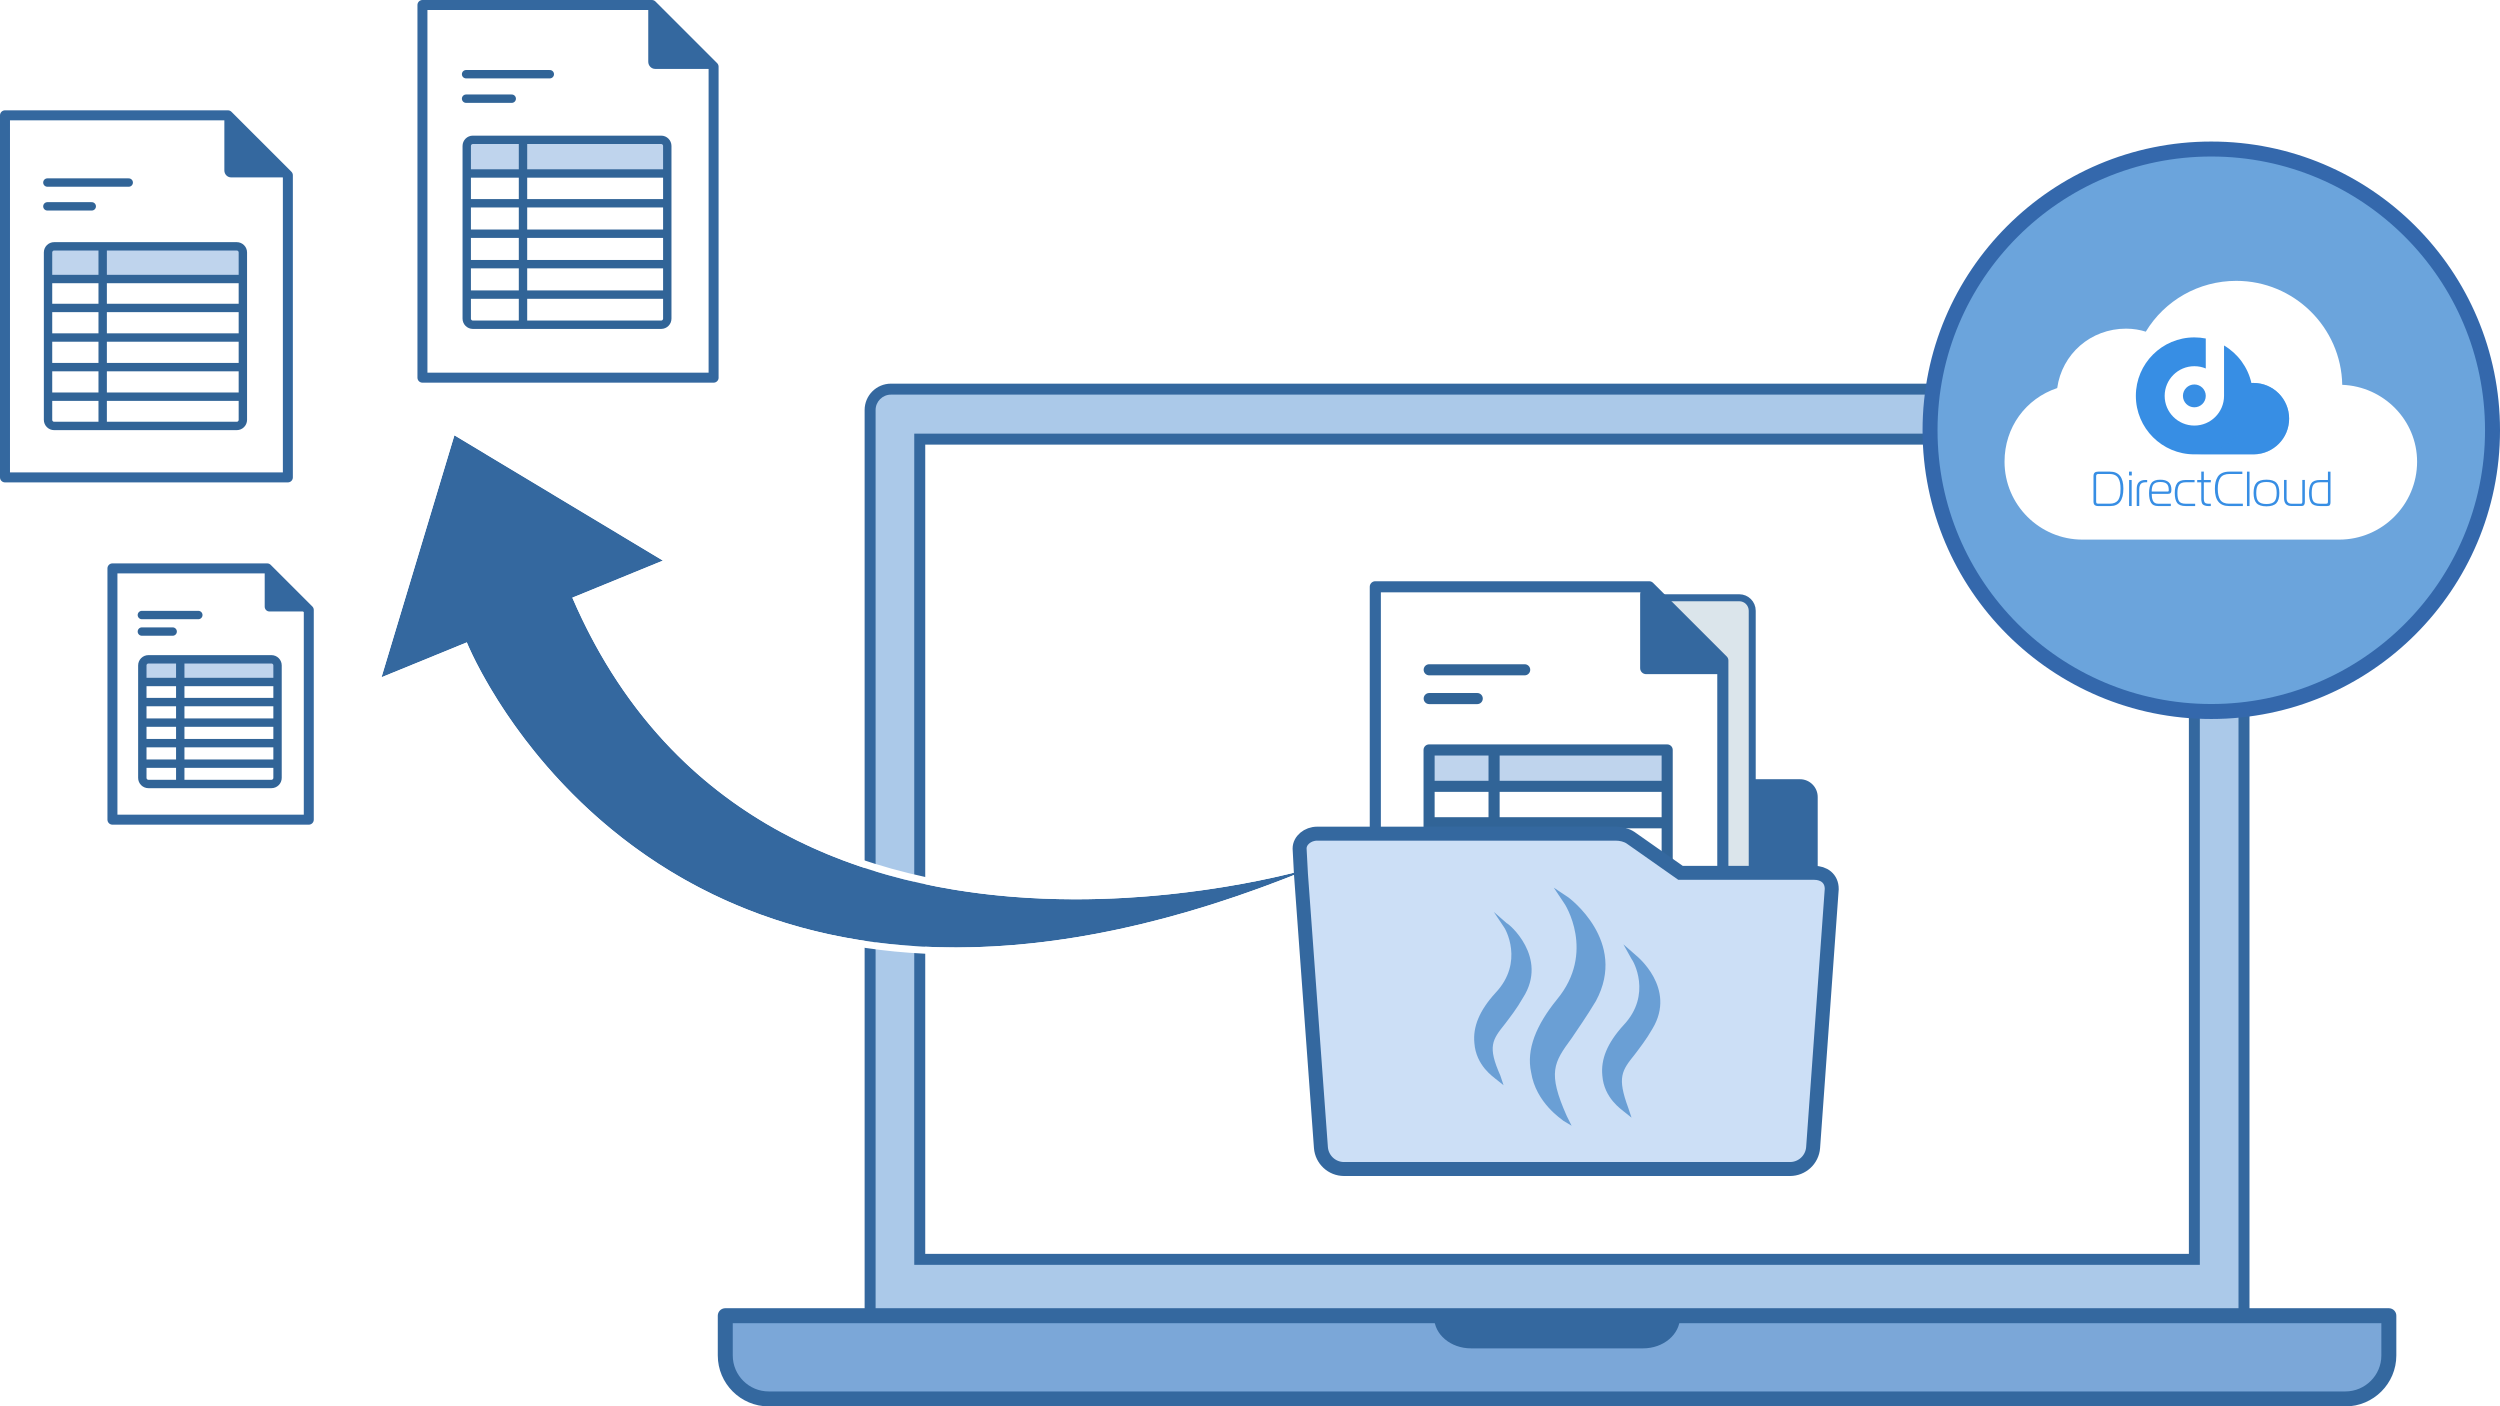
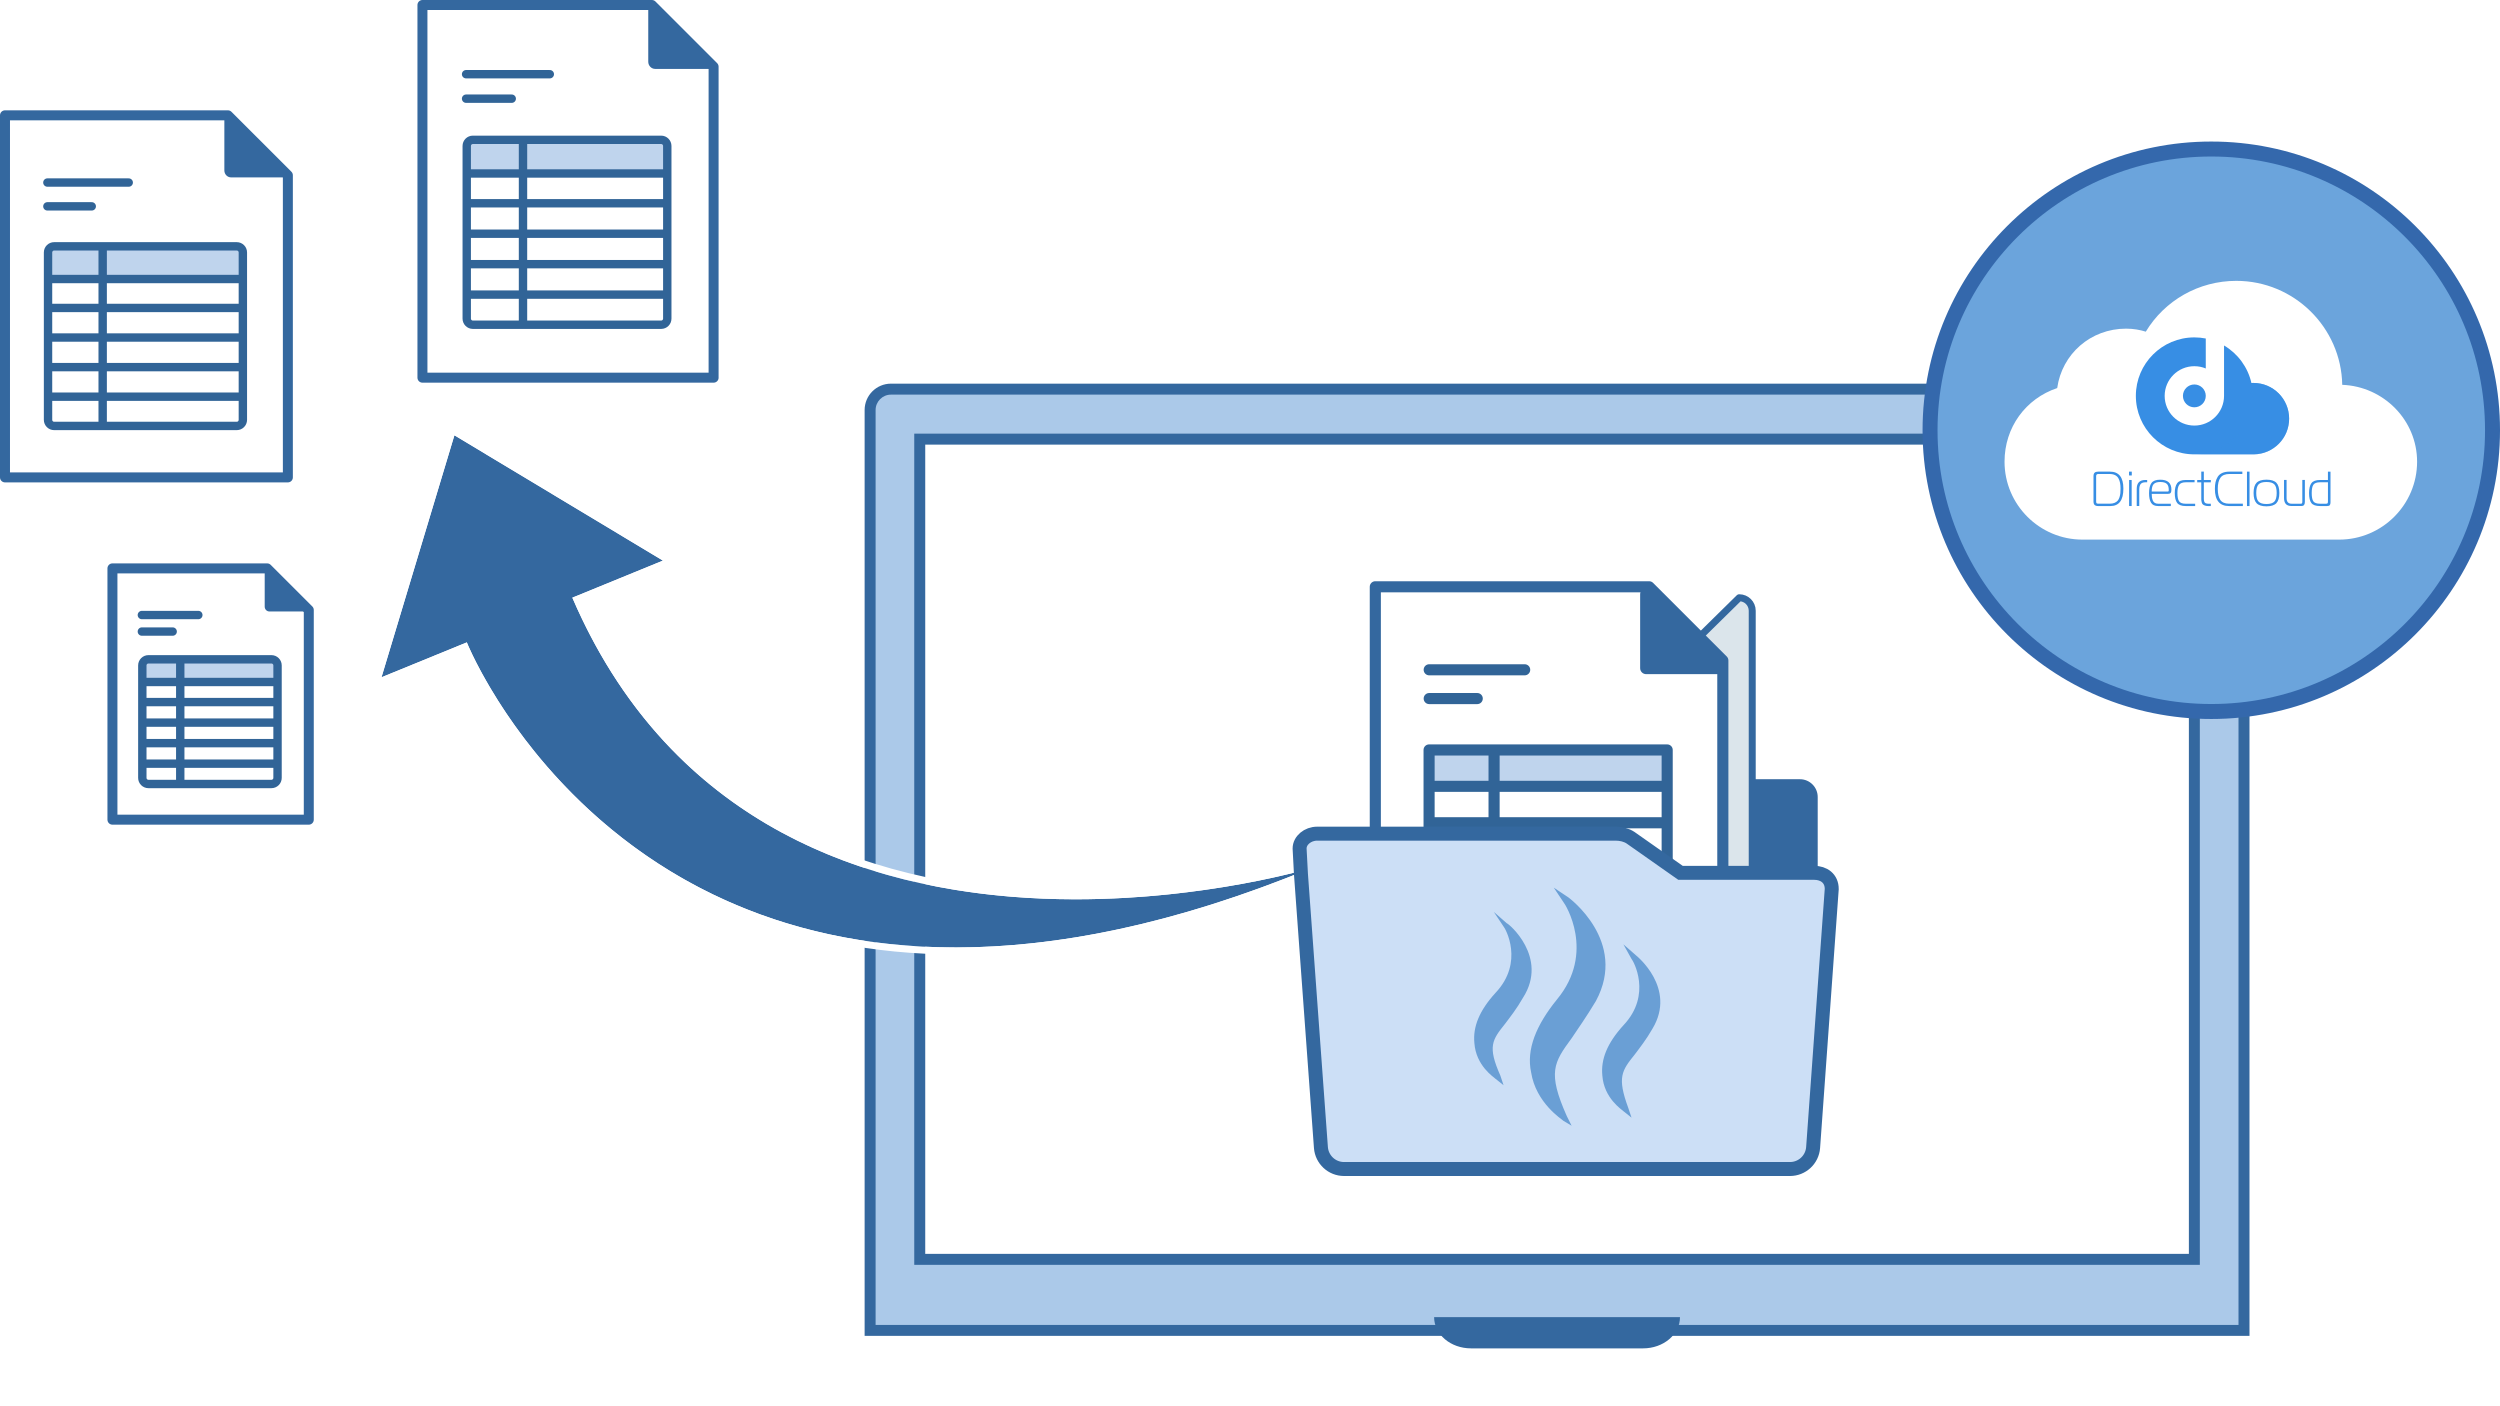
<svg xmlns="http://www.w3.org/2000/svg" version="1.1" id="レイヤー_1" x="0px" y="0px" viewBox="0 0 125.225 70.447" style="enable-background:new 0 0 125.225 70.447;" xml:space="preserve">
  <style type="text/css">
	.st0{fill:#515050;}
	.st1{fill:#436A9F;}
	.st2{fill:#ABC9E9;}
	.st3{fill:#34689F;}
	.st4{fill:#FFFFFF;}
	.st5{fill:#7BA7D8;stroke:#34689F;stroke-width:0.75;stroke-linecap:round;stroke-linejoin:round;stroke-miterlimit:10;}
	.st6{fill:url(#SVGID_1_);}
	.st7{fill:#DBE5EB;stroke:#34689F;stroke-width:0.35;stroke-linecap:round;stroke-linejoin:round;stroke-miterlimit:10;}
	.st8{fill:#BFD4ED;}
	.st9{fill:#316497;}
	.st10{fill:#CCDFF6;stroke:#34689F;stroke-width:0.7;stroke-miterlimit:10;}
	.st11{fill:#6A9FD5;}
	.st12{fill:#FFFFFF;stroke:#34689F;stroke-width:0.5;stroke-linecap:round;stroke-linejoin:round;stroke-miterlimit:10;}
	.st13{fill:none;stroke:#316497;stroke-width:0.42;stroke-linecap:round;stroke-linejoin:round;stroke-miterlimit:10;}
	.st14{fill:none;stroke:#316497;stroke-width:0.42;stroke-miterlimit:10;}
	.st15{fill:#6BA4DC;stroke:#3468AC;stroke-width:0.75;stroke-miterlimit:10;}
	.st16{fill-rule:evenodd;clip-rule:evenodd;fill:#378EE4;}
	.st17{filter:url(#Adobe_OpacityMaskFilter);}
	.st18{fill:url(#SVGID_00000012471154067562248720000006957458557795554995_);}
	.st19{mask:url(#SVGID_00000091704575994701045090000007506228756494575749_);fill-rule:evenodd;clip-rule:evenodd;fill:#378EE4;}
	.st20{fill:#378EE4;}
</style>
  <g>
    <path class="st0" d="M46.79,26.641c0.011-0.029,0.024-0.057,0.036-0.087   c0.041-0.103-0.042,0.097-0.04,0.094C46.787,26.645,46.788,26.643,46.79,26.641" />
    <path class="st0" d="M43.617,32.226C43.635,32.074,43.586,32.452,43.617,32.226" />
    <path class="st0" d="M44.141,34.966c-0.002-0.003-0.002-0.007-0.003-0.012   c-0.002-0.003,0.03,0.231,0.015,0.109   C44.15,35.031,44.146,34.999,44.141,34.966" />
    <path class="st0" d="M47.37,41.006c-0.013-0.03-0.026-0.06-0.039-0.089   c-0.044-0.103,0.04,0.096,0.04,0.093c0-0.001-0.001-0.003-0.001-0.003   C47.37,41.006,47.37,41.006,47.37,41.006" />
    <path class="st1" d="M47.369,41.002l0.001,0.004L47.369,41.002z" />
    <g>
      <g>
        <path class="st2" d="M43.584,66.639V20.535c0.001-0.573,0.47-1.042,1.044-1.043h66.73     c0.573,0.001,1.042,0.47,1.043,1.044v46.104H43.584z" />
        <path class="st3" d="M111.359,19.767h-0.001c0.423,0.001,0.768,0.346,0.769,0.768v45.83     H43.859v-45.829c0.001-0.423,0.346-0.768,0.768-0.769H111.359 M111.359,19.217     H44.627c-0.727,0.002-1.316,0.591-1.318,1.318v46.38h69.368V20.535     C112.675,19.807,112.086,19.218,111.359,19.217L111.359,19.217z" />
      </g>
      <g>
        <rect x="46.07" y="21.996" class="st4" width="63.845" height="41.085" />
        <path class="st3" d="M109.641,22.271V62.806H46.345V22.271H109.641 M110.191,21.721H45.795     v41.635h64.395V21.721L110.191,21.721z" />
      </g>
-       <path class="st5" d="M119.657,65.904v1.993c0,1.198-0.979,2.175-2.177,2.175H38.506    c-1.2,0-2.177-0.977-2.177-2.175v-1.993H119.657z" />
      <path class="st3" d="M84.15,65.977c0,0.864-0.826,1.563-1.849,1.563h-8.617    c-1.021,0-1.849-0.698-1.849-1.564h12.315V65.977z" />
    </g>
    <g>
      <path class="st3" d="M65.709,43.472c0,0-27.596,8.379-37.04-13.534l4.538-1.857    L22.761,21.803l-3.652,12.123l4.274-1.748    C23.382,32.178,33.225,56.877,65.709,43.472z" />
      <linearGradient id="SVGID_1_" gradientUnits="userSpaceOnUse" x1="47.231" y1="51.411" x2="33.13" y2="16.945">
        <stop offset="0" style="stop-color:#FFFFFF" />
        <stop offset="0.744" style="stop-color:#FFFFFF" />
      </linearGradient>
      <path class="st6" d="M22.761,21.803l10.446,6.278L28.669,29.938    c5.351,12.417,16.531,15.107,25.216,15.107c6.642,0,11.824-1.574,11.824-1.574    c-6.935,2.862-12.835,3.987-17.831,3.987c-18.404,0-24.496-15.281-24.496-15.281    l-4.274,1.748L22.761,21.803 M22.556,21.271l-0.13,0.431l-3.652,12.123    l-0.212,0.703l0.679-0.278l3.959-1.62c1.029,2.227,7.75,15.178,24.678,15.178    c5.467,0,11.511-1.35,17.964-4.013l-0.235-0.658    c-0.051,0.016-5.214,1.558-11.722,1.558c-8.353,0-19.39-2.539-24.752-14.569    l4.206-1.721l0.646-0.264l-0.598-0.36l-10.446-6.278L22.556,21.271    L22.556,21.271z" />
    </g>
    <g>
      <path class="st3" d="M91.049,45.456v-5.534c0-0.491-0.399-0.891-0.89-0.891h-11.457    l-2.808-2.807c-0.166-0.167-0.395-0.263-0.63-0.263h-4.797    c-0.491,0-0.891,0.4-0.891,0.891v8.603H91.049z" />
      <g>
        <g>
-           <path class="st7" d="M70.116,52.534H87.769V30.592c0-0.36-0.292-0.651-0.651-0.651      h-14.451l-2.551,2.51V52.534z" />
+           <path class="st7" d="M70.116,52.534H87.769V30.592c0-0.36-0.292-0.651-0.651-0.651      l-2.551,2.51V52.534z" />
        </g>
        <g>
          <path class="st4" d="M86.296,51.673H68.89V29.393h13.717l3.69,3.688V51.673z" />
          <path class="st3" d="M68.611,51.674V29.392c0-0.154,0.124-0.278,0.278-0.278h13.717      c0.074,0,0.145,0.029,0.197,0.082l3.69,3.688      c0.052,0.052,0.082,0.123,0.082,0.197v18.593c0,0.154-0.124,0.278-0.278,0.278      H68.89C68.736,51.952,68.611,51.827,68.611,51.674z M86.018,33.196l-3.527-3.525      H69.168V51.395h16.85V33.196z" />
          <g>
            <path class="st8" d="M83.509,37.565H71.583v1.823h11.926V37.565z" />
            <path class="st9" d="M83.509,48.786H71.583c-0.154,0-0.278-0.124-0.278-0.278V37.565       c0-0.154,0.124-0.278,0.278-0.278h11.926c0.154,0,0.278,0.124,0.278,0.278       v10.943C83.787,48.662,83.663,48.786,83.509,48.786z M75.117,48.23h8.114v-1.266       H75.117V48.23z M71.861,48.23h2.699v-1.266h-2.699V48.23z M75.117,46.407h8.114       v-1.268H75.117V46.407z M71.861,46.407h2.699v-1.268h-2.699V46.407z M75.117,44.582       h8.114v-1.268H75.117V44.582z M71.861,44.582h2.699v-1.268h-2.699V44.582z        M75.117,42.757h8.114v-1.266H75.117V42.757z M71.861,42.757h2.699v-1.266h-2.699       V42.757z M75.117,40.934h8.114V39.666H75.117V40.934z M71.861,40.934h2.699V39.666       h-2.699V40.934z M75.117,39.109h8.114v-1.266H75.117V39.109z M71.861,39.109h2.699       v-1.266h-2.699V39.109z M71.311,34.991c0-0.154,0.124-0.278,0.278-0.278h2.406       c0.154,0,0.278,0.124,0.278,0.278c0,0.154-0.124,0.278-0.278,0.278h-2.406       C71.436,35.27,71.311,35.145,71.311,34.991z M71.311,33.55       c0-0.154,0.124-0.278,0.278-0.278h4.782c0.154,0,0.278,0.124,0.278,0.278       c0,0.154-0.124,0.278-0.278,0.278h-4.782       C71.436,33.828,71.311,33.704,71.311,33.55z" />
          </g>
          <path class="st3" d="M82.753,29.762c0-0.165-0.134-0.299-0.299-0.299      c-0.165,0-0.299,0.134-0.299,0.299v3.707c0,0.165,0.134,0.299,0.299,0.299      h3.707c0.165,0,0.299-0.134,0.299-0.299s-0.134-0.299-0.299-0.299" />
        </g>
      </g>
      <g>
        <path class="st10" d="M90.873,43.72h-6.697l-2.503-1.759     c-0.203-0.135-0.474-0.203-0.744-0.203H65.977c-0.474,0-0.88,0.338-0.88,0.744     l0.068,1.285l1,13.696c0.047,0.605,0.551,1.073,1.158,1.073h22.338     c0.607,0,1.112-0.468,1.158-1.073l0.933-12.951     C91.753,43.99,91.347,43.72,90.873,43.72z" />
        <g>
          <path class="st11" d="M78.558,44.949l-0.73-0.487l0.487,0.73      c0.081,0.081,1.623,2.515-0.324,4.868c-1.055,1.298-1.541,2.515-1.298,3.651      c0.243,1.541,1.541,2.353,1.623,2.434l0.406,0.243l-0.243-0.487      c-0.974-2.19-0.649-2.677,0.243-3.894c0.325-0.487,0.73-1.055,1.217-1.866      C81.56,47.14,78.558,44.949,78.558,44.949z" />
          <path class="st11" d="M81.965,47.87l-0.649-0.568l0.406,0.73      c0.081,0.081,1.055,1.785-0.406,3.326c-0.811,0.892-1.136,1.704-1.055,2.515      c0.081,1.136,0.974,1.704,1.055,1.785l0.406,0.324l-0.162-0.487      c-0.568-1.541-0.324-1.866,0.325-2.677c0.243-0.325,0.568-0.73,0.892-1.298      C83.993,49.492,81.965,47.87,81.965,47.87z" />
          <path class="st11" d="M75.475,46.247l-0.649-0.568l0.487,0.73      c0.081,0.081,1.055,1.785-0.406,3.326c-0.811,0.892-1.136,1.704-1.055,2.515      c0.081,1.136,0.974,1.704,1.055,1.785l0.406,0.324l-0.162-0.487      c-0.649-1.46-0.406-1.785,0.243-2.596c0.243-0.325,0.568-0.73,0.892-1.298      C77.584,47.951,75.556,46.247,75.475,46.247z" />
        </g>
      </g>
    </g>
    <g>
      <path class="st12" d="M14.419,23.913H0.25V5.776h11.166l3.003,3.002V23.913z" />
      <path class="st3" d="M11.238,5.73v2.808c0,0.192,0.152,0.348,0.339,0.348h2.826" />
      <rect x="2.502" y="12.333" class="st8" width="9.631" height="1.611" />
      <g>
        <line class="st13" x1="2.373" y1="9.144" x2="6.448" y2="9.144" />
        <line class="st13" x1="2.373" y1="10.336" x2="4.596" y2="10.336" />
        <path class="st14" d="M11.858,21.336H2.713c-0.17,0-0.307-0.138-0.307-0.307v-8.383     c0-0.17,0.138-0.307,0.307-0.307h9.145c0.17,0,0.307,0.138,0.307,0.307v8.383     C12.165,21.198,12.028,21.336,11.858,21.336z" />
        <line class="st14" x1="5.143" y1="12.333" x2="5.143" y2="21.481" />
        <line class="st14" x1="2.373" y1="13.976" x2="12.165" y2="13.976" />
        <line class="st14" x1="2.373" y1="16.907" x2="12.165" y2="16.907" />
        <line class="st14" x1="2.373" y1="18.389" x2="12.165" y2="18.389" />
        <line class="st14" x1="2.373" y1="19.87" x2="12.165" y2="19.87" />
        <line class="st14" x1="12.133" y1="15.425" x2="2.47" y2="15.425" />
      </g>
    </g>
    <path class="st15" d="M110.763,35.639c7.78,0,14.087-6.307,14.087-14.087   s-6.307-14.087-14.087-14.087s-14.087,6.307-14.087,14.087   S102.983,35.639,110.763,35.639z" />
    <path class="st4" d="M117.323,19.276c-0.054-2.881-2.415-5.208-5.308-5.208   c-1.879,0-3.585,0.978-4.532,2.545c-0.29-0.09-0.616-0.151-0.986-0.151   c-1.782,0-3.212,1.271-3.452,2.976c-1.58,0.53-2.638,1.969-2.638,3.687   c0,2.153,1.751,3.904,3.904,3.904h12.857c2.153,0,3.904-1.751,3.904-3.904   C121.072,21.053,119.405,19.357,117.323,19.276z" />
    <g>
      <g>
        <path class="st16" d="M109.915,19.258c0.316,0,0.572,0.256,0.572,0.572     c0,0.316-0.256,0.572-0.572,0.572c-0.316,0-0.572-0.256-0.572-0.572     C109.343,19.514,109.599,19.258,109.915,19.258 M109.915,16.9     c0.196,0,0.387,0.019,0.572,0.056v1.501c-0.176-0.074-0.37-0.114-0.572-0.114     c-0.821,0-1.487,0.666-1.487,1.487s0.666,1.487,1.487,1.487     c0.821,0,1.487-0.666,1.487-1.487v-2.525c0.685,0.405,1.191,1.08,1.371,1.879     c0.033-0.002,0.067-0.003,0.101-0.003c0.988,0,1.789,0.801,1.789,1.789     c0,0.981-0.789,1.777-1.768,1.789l-0,0h-0.021h-2.959     c-1.618,0-2.93-1.312-2.93-2.93C106.985,18.212,108.297,16.9,109.915,16.9z" />
        <defs>
          <filter id="Adobe_OpacityMaskFilter" filterUnits="userSpaceOnUse" x="109.915" y="19.182" width="4.748" height="3.578">
            <feColorMatrix type="matrix" values="1 0 0 0 0  0 1 0 0 0  0 0 1 0 0  0 0 0 1 0" />
          </filter>
        </defs>
        <mask maskUnits="userSpaceOnUse" x="109.915" y="19.182" width="4.748" height="3.578" id="SVGID_00000145745857142709254050000004963472249375143090_">
          <g class="st17">
            <linearGradient id="SVGID_00000132772414813278808340000005397219540094303374_" gradientUnits="userSpaceOnUse" x1="-156.952" y1="265.427" x2="-154.675" y2="269.786" gradientTransform="matrix(1 0 0 1 267.335 -248.107)">
              <stop offset="0" style="stop-color:#FFFFFF" />
              <stop offset="1" style="stop-color:#040000" />
            </linearGradient>
            <rect x="109.915" y="19.182" style="fill:url(#SVGID_00000132772414813278808340000005397219540094303374_);" width="4.748" height="3.578" />
          </g>
        </mask>
        <path style="mask:url(#SVGID_00000145745857142709254050000004963472249375143090_);fill-rule:evenodd;clip-rule:evenodd;fill:#378EE4;" d="     M112.774,19.185c0.047,0.208,0.071,0.423,0.071,0.645     c0,1.618-1.312,2.93-2.93,2.93h2.959l0.021-0     c0.978-0.011,1.767-0.808,1.767-1.789c0-0.988-0.801-1.789-1.789-1.789     C112.841,19.182,112.807,19.183,112.774,19.185" />
      </g>
      <g>
        <g>
          <path class="st20" d="M105.686,23.624h-0.589c-0.079,0-0.137,0.017-0.176,0.052      c-0.039,0.034-0.058,0.094-0.058,0.177v1.263c0,0.084,0.019,0.143,0.058,0.179      c0.039,0.035,0.097,0.053,0.176,0.053h0.613c0.433,0,0.65-0.291,0.65-0.872      C106.36,23.908,106.135,23.624,105.686,23.624z M106.218,24.476      c0,0.089-0.003,0.166-0.01,0.231c-0.007,0.066-0.021,0.133-0.043,0.202      c-0.022,0.069-0.052,0.126-0.09,0.17c-0.038,0.044-0.089,0.08-0.155,0.108      c-0.066,0.028-0.144,0.042-0.234,0.042h-0.584c-0.044,0-0.073-0.008-0.086-0.023      c-0.013-0.016-0.02-0.046-0.02-0.09v-1.266      c0-0.072,0.035-0.108,0.106-0.108h0.559c0.113,0,0.208,0.019,0.283,0.057      c0.076,0.038,0.133,0.093,0.171,0.165c0.039,0.072,0.065,0.149,0.08,0.229      C106.21,24.273,106.218,24.367,106.218,24.476z" />
          <rect x="106.647" y="24.042" class="st20" width="0.128" height="1.305" />
          <rect x="106.643" y="23.624" class="st20" width="0.138" height="0.192" />
          <path class="st20" d="M107.028,24.49v0.857h0.128v-0.827      c0-0.125,0.024-0.216,0.071-0.275c0.048-0.058,0.126-0.087,0.236-0.087h0.089      v-0.116h-0.089C107.173,24.042,107.028,24.192,107.028,24.49z" />
          <path class="st20" d="M108.727,24.69c0.026-0.033,0.039-0.088,0.039-0.165      c0-0.332-0.187-0.497-0.561-0.497c-0.21,0-0.356,0.055-0.437,0.164      c-0.081,0.109-0.122,0.28-0.122,0.513c0,0.205,0.033,0.364,0.1,0.475      c0.066,0.112,0.183,0.167,0.351,0.167h0.64v-0.116h-0.64      c-0.066,0-0.121-0.014-0.166-0.043c-0.045-0.029-0.078-0.069-0.098-0.121      c-0.021-0.052-0.034-0.103-0.042-0.154c-0.007-0.051-0.011-0.109-0.011-0.175      h0.8C108.651,24.739,108.7,24.723,108.727,24.69z M107.879,24.248      c0.067-0.07,0.176-0.105,0.328-0.105c0.144,0,0.252,0.029,0.321,0.087      c0.07,0.058,0.105,0.164,0.105,0.316v0.017c0,0.039-0.018,0.059-0.054,0.059      h-0.8C107.778,24.443,107.812,24.318,107.879,24.248z" />
          <path class="st20" d="M109.152,25.11c-0.057-0.081-0.085-0.22-0.085-0.415      c0-0.185,0.029-0.321,0.087-0.408c0.058-0.086,0.169-0.129,0.331-0.129h0.441      v-0.116h-0.441c-0.208,0-0.353,0.055-0.432,0.165      c-0.08,0.11-0.119,0.273-0.119,0.488c0,0.223,0.039,0.388,0.118,0.494      c0.079,0.106,0.223,0.159,0.433,0.159h0.47v-0.116h-0.47      C109.32,25.232,109.208,25.191,109.152,25.11z" />
          <path class="st20" d="M110.39,23.624h-0.128v0.419h-0.204v0.116h0.204v0.776      c0,0.056,0.001,0.098,0.002,0.126c0.002,0.028,0.009,0.064,0.021,0.107      c0.012,0.044,0.03,0.076,0.053,0.097c0.023,0.021,0.058,0.041,0.105,0.058      c0.047,0.017,0.105,0.026,0.174,0.026h0.123v-0.116h-0.094      c-0.1,0-0.168-0.018-0.203-0.054c-0.035-0.036-0.053-0.105-0.053-0.207      v-0.813h0.35v-0.116h-0.35V23.624z" />
          <path class="st20" d="M111.216,25.043c-0.085-0.124-0.128-0.31-0.128-0.558      c0-0.246,0.045-0.432,0.134-0.556c0.089-0.125,0.241-0.187,0.454-0.187h0.643      v-0.118h-0.643c-0.143,0-0.263,0.022-0.362,0.066      c-0.098,0.044-0.174,0.108-0.227,0.191c-0.053,0.083-0.089,0.173-0.111,0.27      c-0.021,0.097-0.032,0.208-0.032,0.335c0,0.575,0.236,0.862,0.707,0.862h0.694      v-0.118h-0.692C111.447,25.229,111.301,25.167,111.216,25.043z" />
          <rect x="112.551" y="23.624" class="st20" width="0.128" height="1.724" />
          <path class="st20" d="M113.527,24.027c-0.231,0-0.397,0.052-0.496,0.155      c-0.099,0.103-0.149,0.273-0.149,0.51c0,0.236,0.05,0.407,0.149,0.512      c0.099,0.105,0.265,0.158,0.496,0.158c0.231,0,0.397-0.053,0.496-0.158      c0.099-0.105,0.149-0.276,0.149-0.512c0-0.236-0.05-0.406-0.149-0.51      C113.924,24.079,113.758,24.027,113.527,24.027z M113.923,25.124      c-0.077,0.081-0.209,0.122-0.396,0.122c-0.187,0-0.319-0.041-0.396-0.122      c-0.077-0.081-0.116-0.225-0.116-0.432c0-0.207,0.039-0.35,0.116-0.43      c0.077-0.08,0.209-0.119,0.396-0.119c0.187,0,0.319,0.04,0.396,0.119      c0.077,0.08,0.116,0.223,0.116,0.43      C114.039,24.899,114,25.043,113.923,25.124z" />
          <path class="st20" d="M115.322,25.138c0,0.039-0.006,0.065-0.018,0.076      c-0.012,0.011-0.032,0.017-0.06,0.017h-0.46c-0.166,0-0.249-0.095-0.249-0.286      v-0.904h-0.128v0.904c0,0.133,0.03,0.233,0.09,0.3      c0.06,0.067,0.156,0.101,0.287,0.101h0.49c0.066,0,0.112-0.018,0.138-0.053      c0.026-0.035,0.039-0.087,0.039-0.154v-1.098h-0.128V25.138z" />
          <path class="st20" d="M116.606,23.624v0.419h-0.394c-0.21,0-0.355,0.053-0.433,0.159      c-0.079,0.106-0.118,0.27-0.118,0.494c0,0.233,0.039,0.4,0.116,0.501      c0.077,0.101,0.222,0.151,0.436,0.151h0.345c0.072,0,0.12-0.016,0.143-0.047      c0.023-0.031,0.034-0.079,0.034-0.143v-1.534H116.606z M116.606,25.121      c0,0.043-0.006,0.072-0.017,0.087c-0.011,0.016-0.039,0.023-0.081,0.023      h-0.295c-0.167,0-0.279-0.039-0.335-0.116c-0.056-0.077-0.084-0.218-0.084-0.421      c0-0.195,0.028-0.334,0.085-0.415c0.057-0.081,0.168-0.122,0.334-0.122h0.394      V25.121z" />
        </g>
      </g>
    </g>
    <g>
      <path class="st12" d="M15.467,41.058H5.632V28.47h7.75l2.085,2.084V41.058z" />
      <path class="st3" d="M13.259,28.438v1.949c0,0.134,0.105,0.242,0.236,0.242h1.961" />
      <rect x="7.195" y="33.021" class="st8" width="6.685" height="1.118" />
      <g>
        <line class="st13" x1="7.106" y1="30.807" x2="9.934" y2="30.807" />
        <line class="st13" x1="7.106" y1="31.635" x2="8.649" y2="31.635" />
        <path class="st14" d="M13.595,39.27H7.436c-0.17,0-0.307-0.138-0.307-0.307v-5.631     c0-0.17,0.138-0.307,0.307-0.307h6.159c0.17,0,0.307,0.138,0.307,0.307v5.631     C13.903,39.132,13.765,39.27,13.595,39.27z" />
        <line class="st14" x1="9.029" y1="33.021" x2="9.029" y2="39.37" />
        <line class="st14" x1="7.106" y1="34.161" x2="13.903" y2="34.161" />
        <line class="st14" x1="7.106" y1="36.196" x2="13.903" y2="36.196" />
        <line class="st14" x1="7.106" y1="37.224" x2="13.903" y2="37.224" />
        <line class="st14" x1="7.106" y1="38.252" x2="13.903" y2="38.252" />
        <line class="st14" x1="13.88" y1="35.167" x2="7.173" y2="35.167" />
      </g>
    </g>
    <g>
      <path class="st12" d="M35.745,18.918H21.16V0.25h11.493l3.091,3.09V18.918z" />
      <path class="st3" d="M32.471,0.202v2.891c0,0.198,0.156,0.359,0.349,0.359h2.909" />
      <rect x="23.478" y="6.999" class="st8" width="9.913" height="1.658" />
      <g>
        <line class="st13" x1="23.346" y1="3.717" x2="27.54" y2="3.717" />
        <line class="st13" x1="23.346" y1="4.943" x2="25.633" y2="4.943" />
        <path class="st14" d="M33.117,16.266h-9.431c-0.17,0-0.307-0.138-0.307-0.307V7.311     c0-0.17,0.138-0.307,0.307-0.307h9.431c0.17,0,0.307,0.138,0.307,0.307v8.647     C33.425,16.128,33.287,16.266,33.117,16.266z" />
        <line class="st14" x1="26.197" y1="6.999" x2="26.197" y2="16.415" />
        <line class="st14" x1="23.346" y1="8.69" x2="33.425" y2="8.69" />
        <line class="st14" x1="23.346" y1="11.707" x2="33.425" y2="11.707" />
        <line class="st14" x1="23.346" y1="13.232" x2="33.425" y2="13.232" />
        <line class="st14" x1="23.346" y1="14.757" x2="33.425" y2="14.757" />
        <line class="st14" x1="33.392" y1="10.182" x2="23.445" y2="10.182" />
      </g>
    </g>
  </g>
</svg>